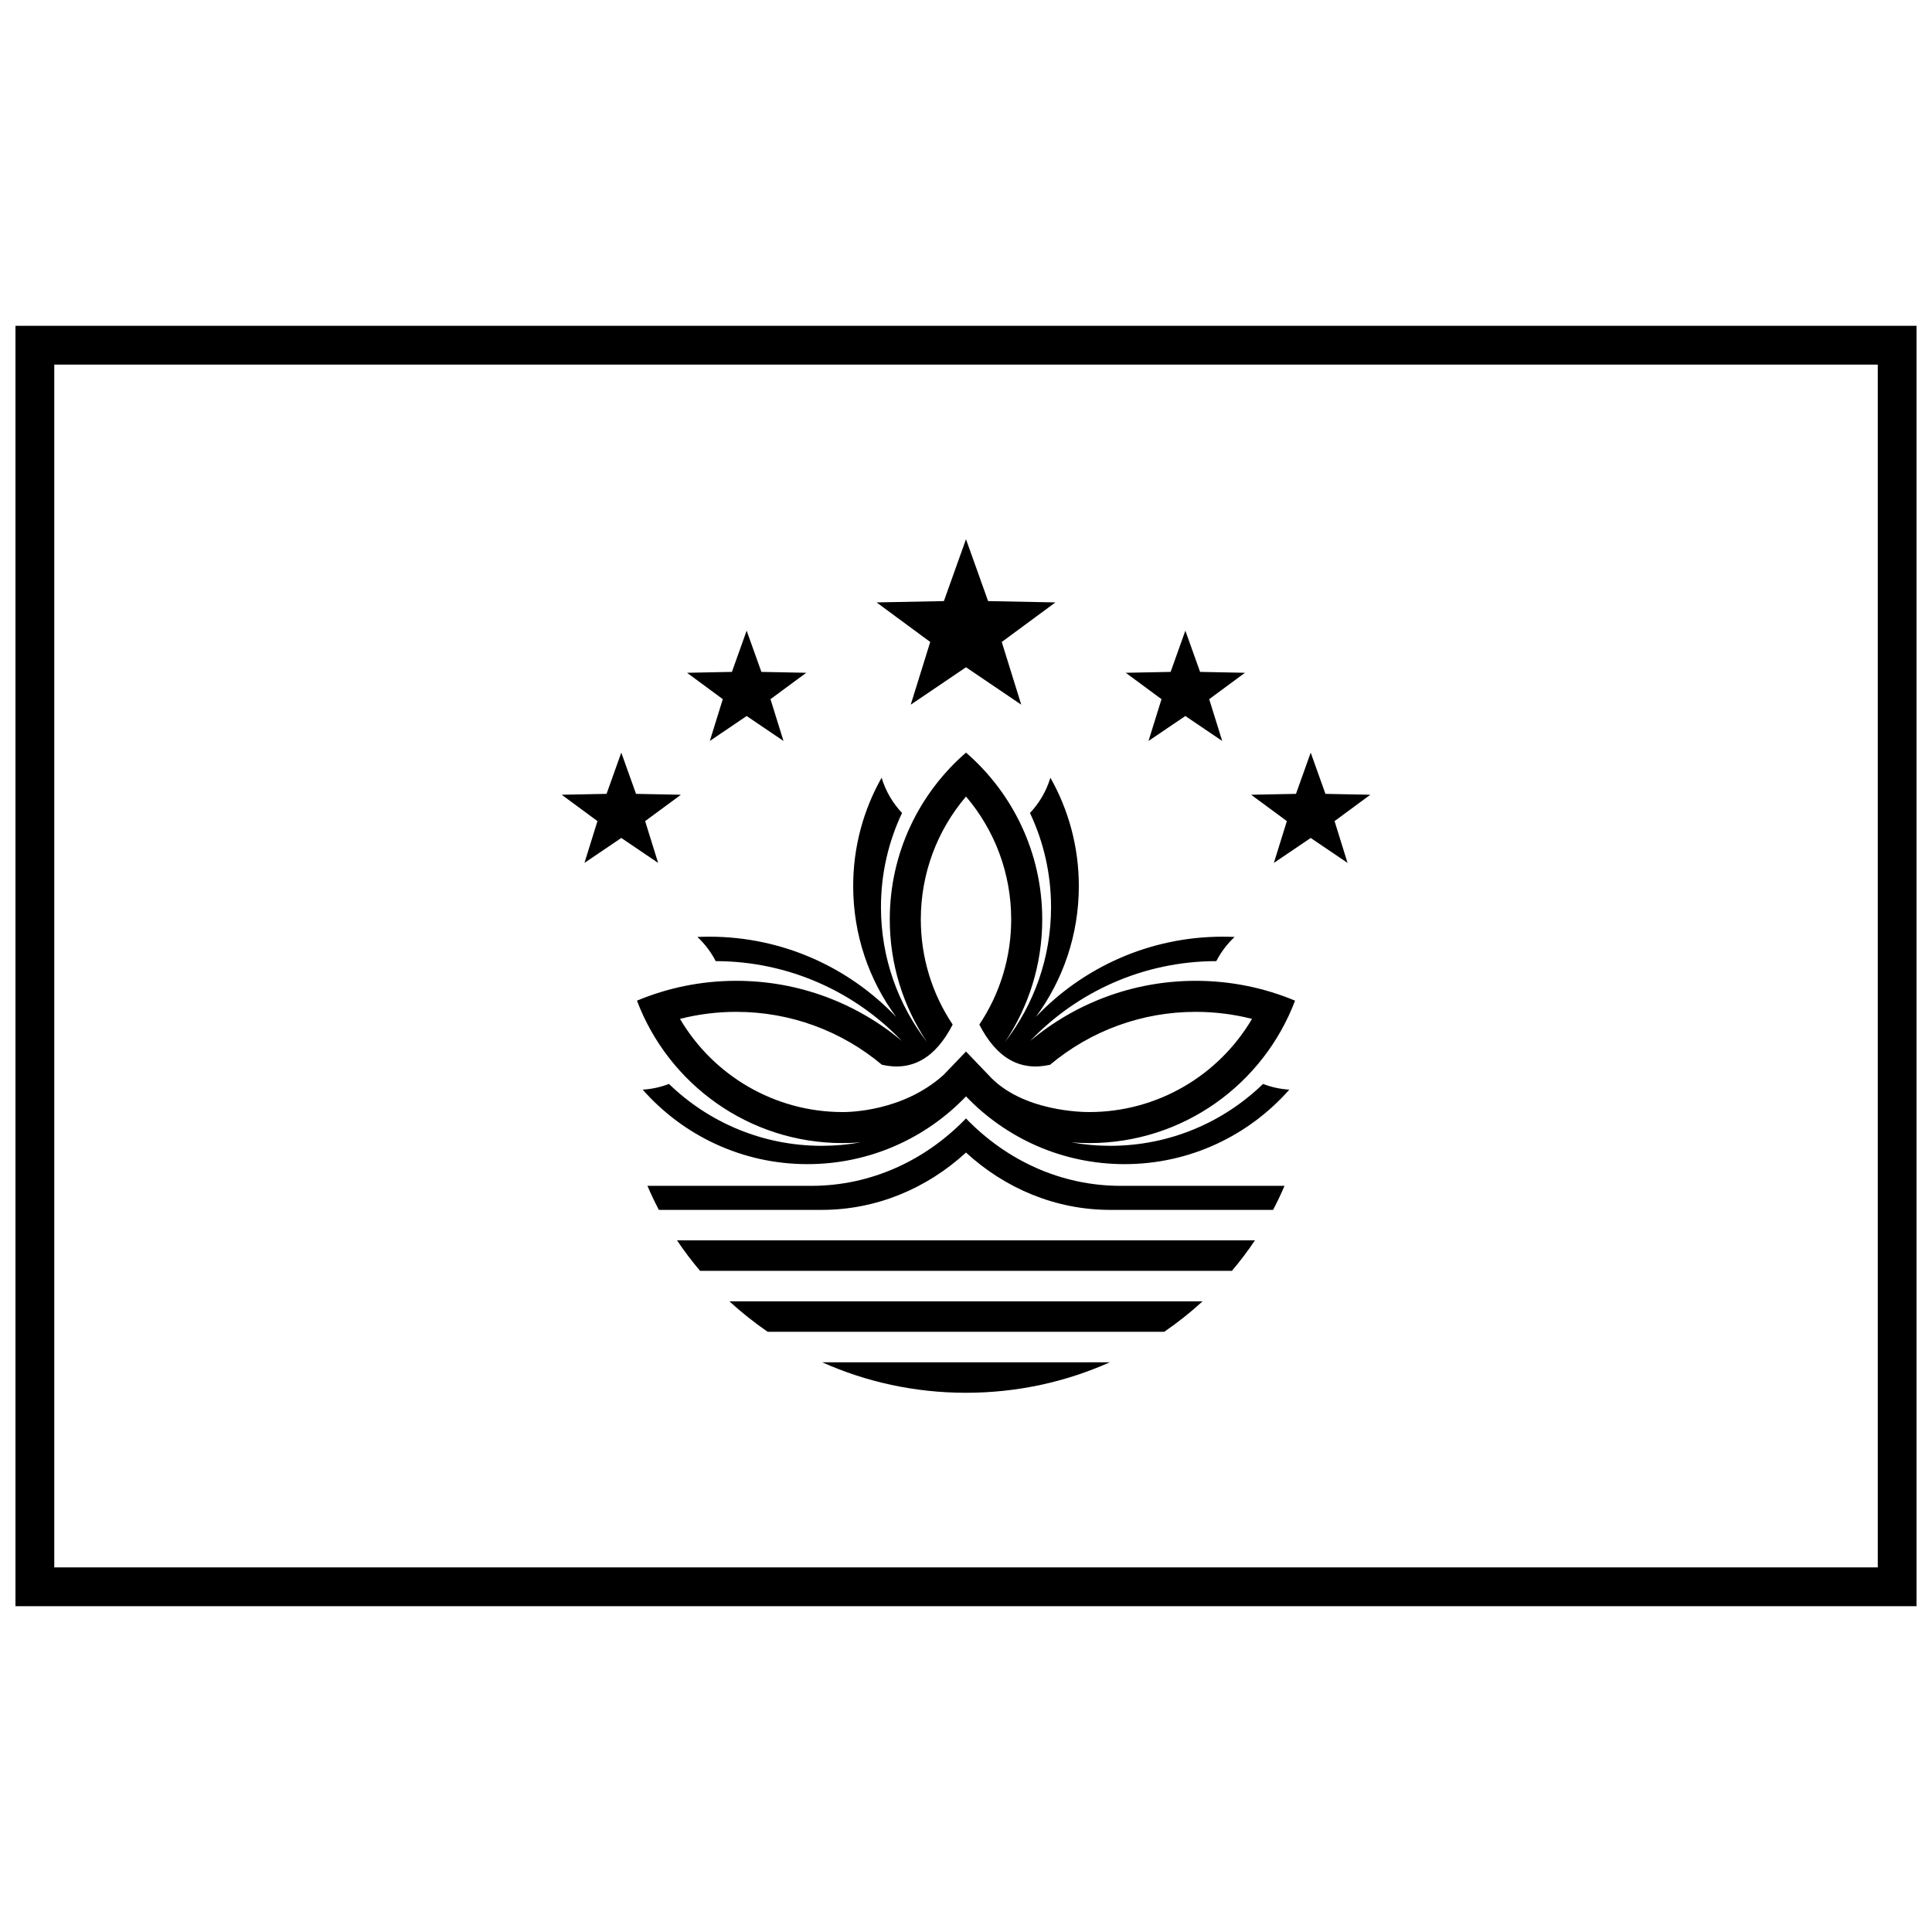
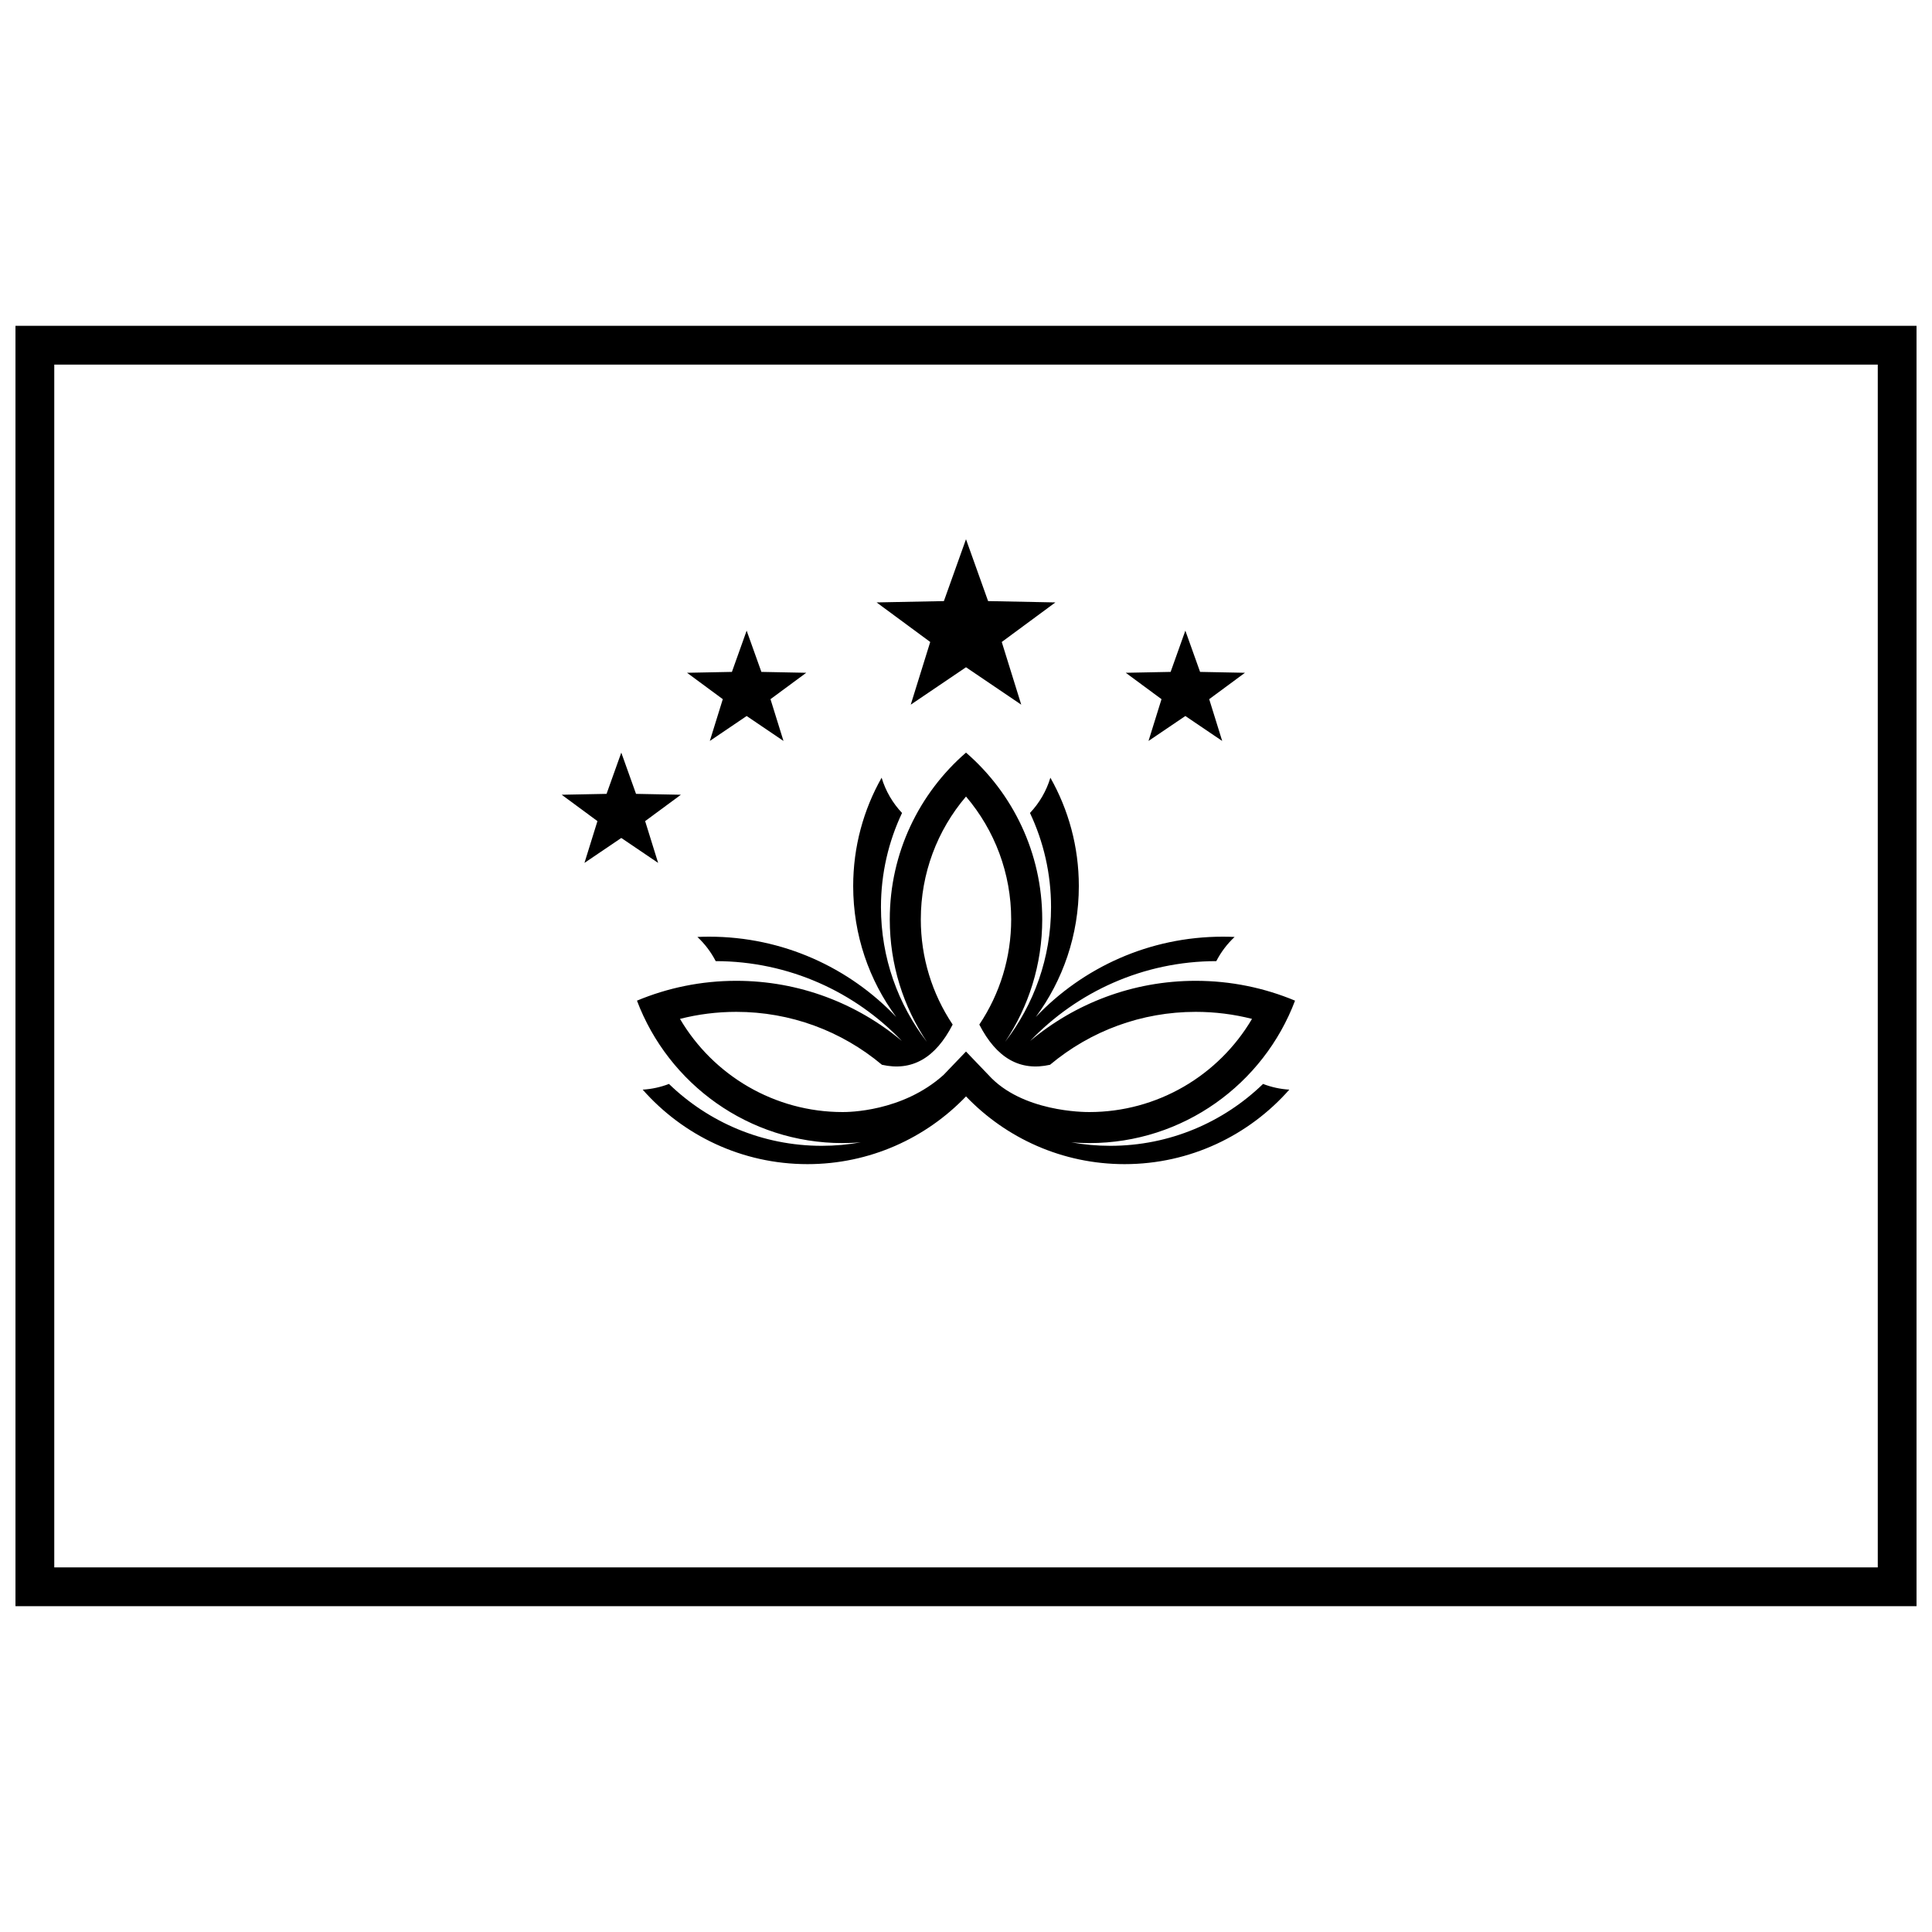
<svg xmlns="http://www.w3.org/2000/svg" width="800px" height="800px" version="1.1" viewBox="144 144 512 512">
  <defs>
    <clipPath id="a">
      <path d="m148.09 230h503.81v340h-503.81z" />
    </clipPath>
  </defs>
  <g clip-path="url(#a)">
    <path d="m158.38 240.63v318.74h483.25v-318.74zm493.53-10.281v339.3h-503.81v-339.3z" />
  </g>
  <path d="m400 320.83-14.645 9.914 5.164-16.613-14.215-10.484 17.836-0.352 5.859-16.395 5.856 16.395 17.836 0.352-14.215 10.484 5.164 16.613z" />
  <path d="m341.87 333.75-9.762 6.609 3.441-11.074-9.477-6.992 11.891-0.234 3.906-10.93 3.906 10.93 11.891 0.234-9.48 6.992 3.445 11.074z" />
  <path d="m458.13 333.75-9.762 6.609 3.445-11.074-9.477-6.992 11.891-0.234 3.902-10.93 3.906 10.93 11.891 0.234-9.477 6.992 3.445 11.074z" />
  <path d="m308.65 366.07-9.762 6.606 3.441-11.074-9.477-6.988 11.891-0.234 3.906-10.93 3.906 10.93 11.891 0.234-9.477 6.988 3.441 11.074z" />
-   <path d="m491.35 366.07-9.762 6.606 3.445-11.074-9.48-6.988 11.895-0.234 3.902-10.93 3.906 10.93 11.891 0.234-9.477 6.988 3.441 11.074z" />
-   <path d="m379.8 387.64c0-17.652 7.836-33.48 20.203-44.191 12.367 10.711 20.199 26.539 20.199 44.191 0 12.008-3.621 23.168-9.832 32.453 7.625-9.871 12.168-22.254 12.168-35.691 0-8.926-2.004-17.387-5.586-24.957 2.473-2.617 4.352-5.805 5.41-9.344 4.797 8.48 7.539 18.281 7.539 28.723 0 12.984-4.238 24.984-11.402 34.684 12.477-13.109 30.07-21.277 49.559-21.277 1.047 0 2.09 0.023 3.125 0.07-1.961 1.832-3.606 3.996-4.848 6.406-19.387 0.031-36.887 8.148-49.336 21.16 11.887-9.949 27.188-15.941 43.875-15.941 9.328 0 18.219 1.871 26.324 5.258-8.328 22.051-29.602 37.746-54.516 37.746-1.613 0-3.211-0.07-4.793-0.199 3.363 0.605 6.824 0.922 10.359 0.922 15.719 0 29.988-6.25 40.473-16.398 2.18 0.84 4.523 1.367 6.961 1.512-10.676 12.105-26.285 19.742-43.66 19.742-16.508 0-31.418-6.891-42.02-17.953-10.605 11.062-25.516 17.953-42.02 17.953-17.379 0-32.984-7.637-43.664-19.742 2.441-0.145 4.781-0.672 6.965-1.512 10.484 10.148 24.75 16.398 40.469 16.398 3.535 0 6.996-0.316 10.359-0.922-1.582 0.129-3.18 0.199-4.793 0.199-24.914 0-46.188-15.695-54.516-37.746 8.105-3.387 16.996-5.258 26.324-5.258 16.688 0 31.988 5.992 43.875 15.941-12.445-13.012-29.949-21.129-49.336-21.16-1.242-2.41-2.887-4.574-4.848-6.406 1.035-0.047 2.078-0.07 3.125-0.07 19.492 0 37.086 8.168 49.562 21.277-7.164-9.699-11.402-21.699-11.402-34.684 0-10.441 2.738-20.242 7.535-28.723 1.059 3.539 2.938 6.727 5.41 9.344-3.578 7.57-5.586 16.031-5.586 24.957 0 13.438 4.543 25.82 12.168 35.691-6.211-9.285-9.832-20.445-9.832-32.453zm23.734 27.879c5.477-8.191 8.441-17.805 8.441-27.879 0-12.152-4.336-23.594-11.973-32.551-7.641 8.957-11.977 20.398-11.977 32.551 0 10.074 2.965 19.688 8.441 27.879-4.559 8.895-10.805 12.449-18.742 10.656-10.766-9.012-24.293-14.023-38.598-14.023-5.094 0-10.098 0.633-14.922 1.863 8.84 15.02 25.082 24.691 43.113 24.691 1.336 0 15.801 0 26.742-9.844l5.941-6.195 5.938 6.195c8.883 9.844 25.406 9.844 26.742 9.844 18.031 0 34.273-9.672 43.117-24.691-4.828-1.23-9.828-1.863-14.926-1.863-14.305 0-27.828 5.012-38.598 14.023-7.938 1.793-14.184-1.762-18.742-10.656z" />
-   <path d="m323.42 472.71h153.15c-1.879 2.805-3.918 5.504-6.106 8.078h-140.94c-2.184-2.574-4.223-5.273-6.106-8.078zm13.879 16.156h125.39c-3.18 2.922-6.574 5.621-10.16 8.078h-105.07c-3.586-2.457-6.981-5.156-10.16-8.078zm24.59 16.156h76.219c-11.602 5.188-24.508 8.078-38.109 8.078-13.605 0-26.512-2.891-38.109-8.078zm122.52-46.762c-0.926 2.168-1.934 4.293-3.027 6.371h-43.145c-14.566 0-27.91-5.719-38.242-15.195-10.336 9.477-23.68 15.195-38.246 15.195h-43.145c-1.09-2.078-2.102-4.203-3.027-6.371h43.43c15.891 0 30.328-6.797 40.988-17.867 10.66 11.07 25.098 17.867 40.988 17.867z" />
+   <path d="m379.8 387.64c0-17.652 7.836-33.48 20.203-44.191 12.367 10.711 20.199 26.539 20.199 44.191 0 12.008-3.621 23.168-9.832 32.453 7.625-9.871 12.168-22.254 12.168-35.691 0-8.926-2.004-17.387-5.586-24.957 2.473-2.617 4.352-5.805 5.41-9.344 4.797 8.48 7.539 18.281 7.539 28.723 0 12.984-4.238 24.984-11.402 34.684 12.477-13.109 30.07-21.277 49.559-21.277 1.047 0 2.09 0.023 3.125 0.07-1.961 1.832-3.606 3.996-4.848 6.406-19.387 0.031-36.887 8.148-49.336 21.16 11.887-9.949 27.188-15.941 43.875-15.941 9.328 0 18.219 1.871 26.324 5.258-8.328 22.051-29.602 37.746-54.516 37.746-1.613 0-3.211-0.07-4.793-0.199 3.363 0.605 6.824 0.922 10.359 0.922 15.719 0 29.988-6.25 40.473-16.398 2.18 0.84 4.523 1.367 6.961 1.512-10.676 12.105-26.285 19.742-43.66 19.742-16.508 0-31.418-6.891-42.02-17.953-10.605 11.062-25.516 17.953-42.02 17.953-17.379 0-32.984-7.637-43.664-19.742 2.441-0.145 4.781-0.672 6.965-1.512 10.484 10.148 24.75 16.398 40.469 16.398 3.535 0 6.996-0.316 10.359-0.922-1.582 0.129-3.18 0.199-4.793 0.199-24.914 0-46.188-15.695-54.516-37.746 8.105-3.387 16.996-5.258 26.324-5.258 16.688 0 31.988 5.992 43.875 15.941-12.445-13.012-29.949-21.129-49.336-21.16-1.242-2.41-2.887-4.574-4.848-6.406 1.035-0.047 2.078-0.07 3.125-0.07 19.492 0 37.086 8.168 49.562 21.277-7.164-9.699-11.402-21.699-11.402-34.684 0-10.441 2.738-20.242 7.535-28.723 1.059 3.539 2.938 6.727 5.41 9.344-3.578 7.57-5.586 16.031-5.586 24.957 0 13.438 4.543 25.82 12.168 35.691-6.211-9.285-9.832-20.445-9.832-32.453m23.734 27.879c5.477-8.191 8.441-17.805 8.441-27.879 0-12.152-4.336-23.594-11.973-32.551-7.641 8.957-11.977 20.398-11.977 32.551 0 10.074 2.965 19.688 8.441 27.879-4.559 8.895-10.805 12.449-18.742 10.656-10.766-9.012-24.293-14.023-38.598-14.023-5.094 0-10.098 0.633-14.922 1.863 8.84 15.02 25.082 24.691 43.113 24.691 1.336 0 15.801 0 26.742-9.844l5.941-6.195 5.938 6.195c8.883 9.844 25.406 9.844 26.742 9.844 18.031 0 34.273-9.672 43.117-24.691-4.828-1.23-9.828-1.863-14.926-1.863-14.305 0-27.828 5.012-38.598 14.023-7.938 1.793-14.184-1.762-18.742-10.656z" />
</svg>